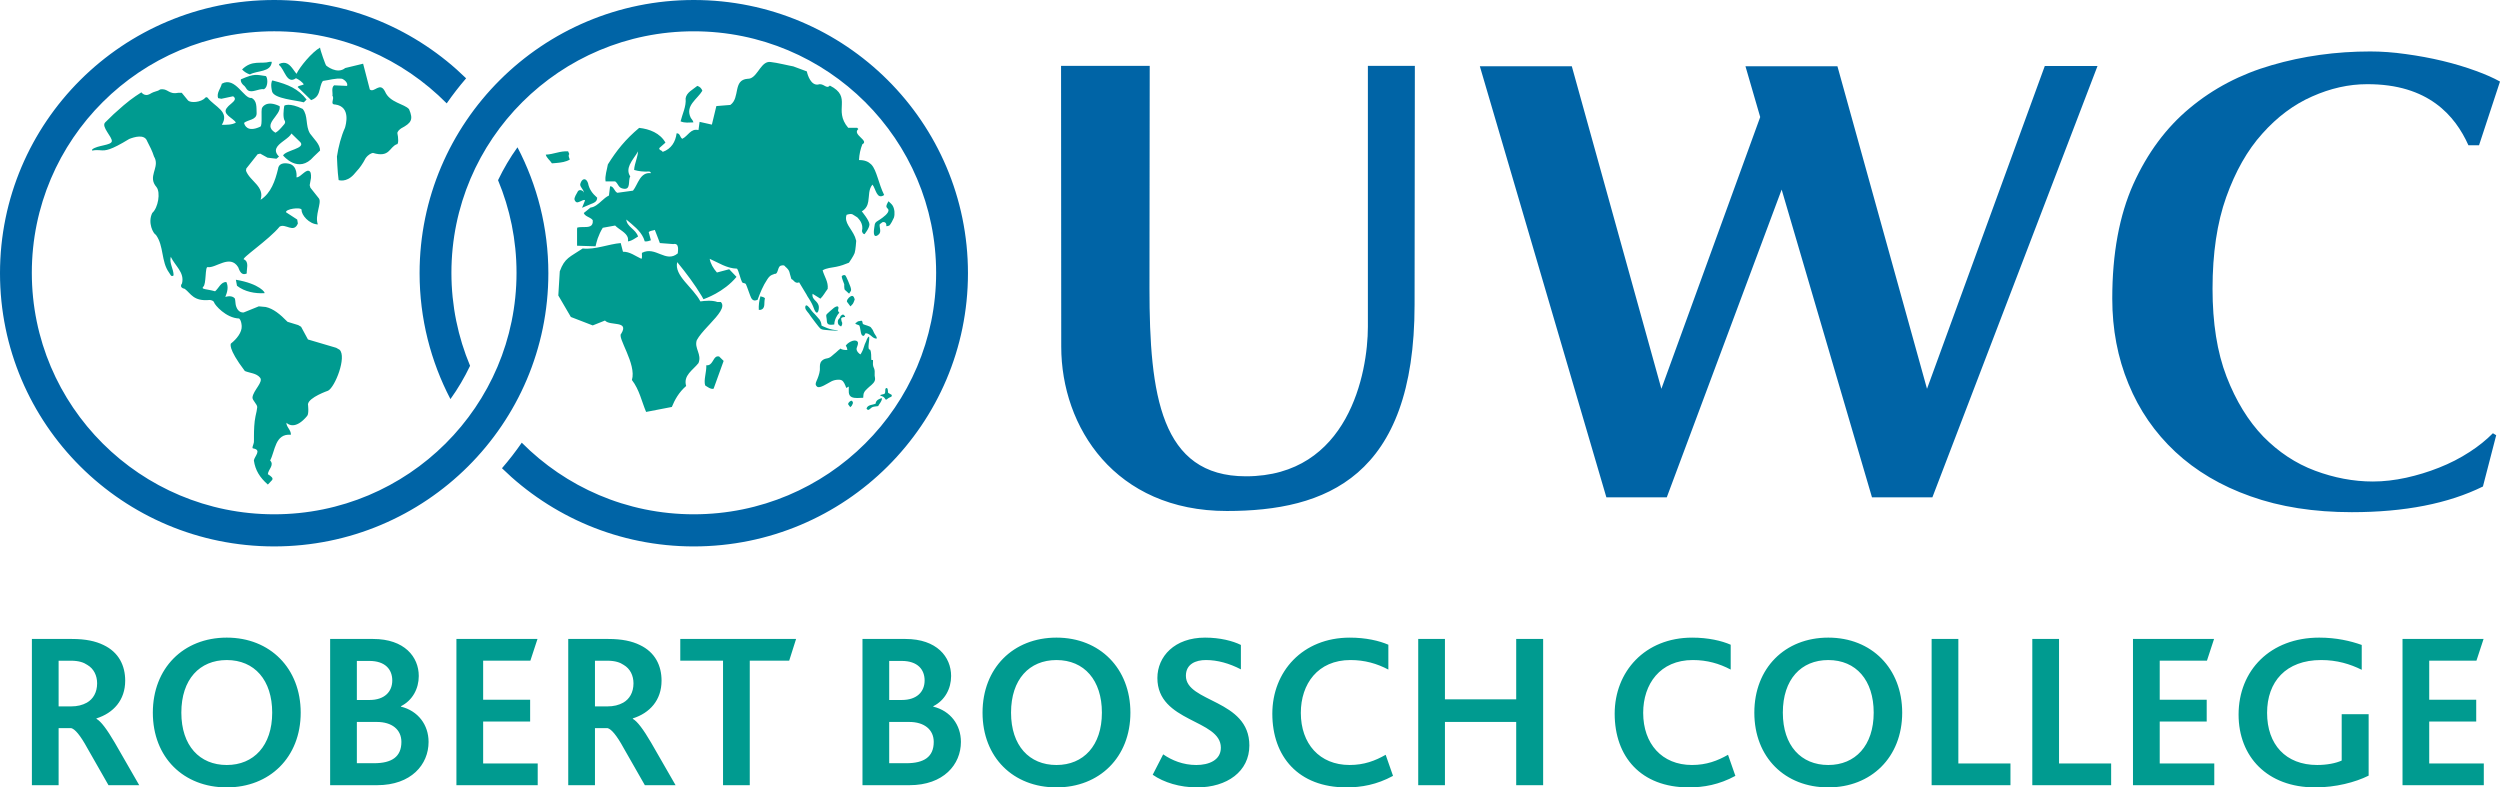
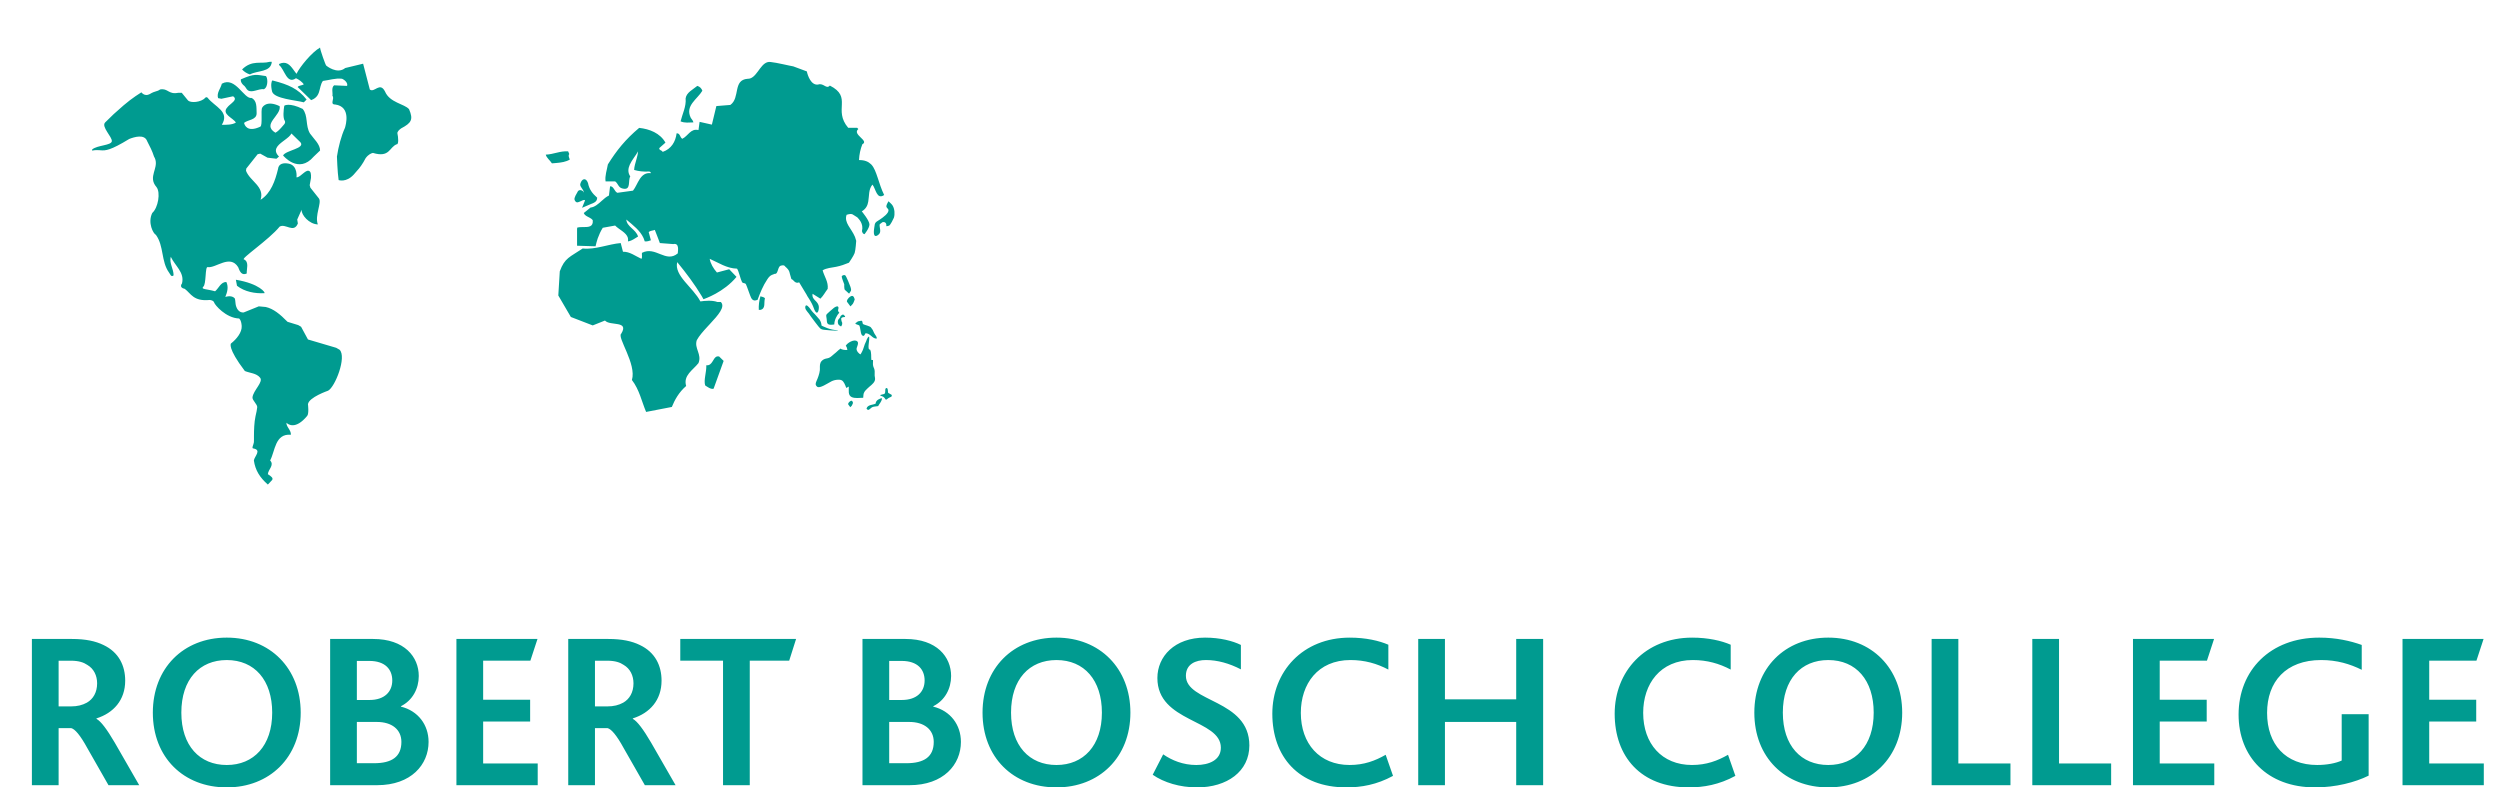
<svg xmlns="http://www.w3.org/2000/svg" width="254px" height="80px" viewBox="0 0 254 80" version="1.1">
  <title>Group 98</title>
  <g id="Weblayouts" stroke="none" stroke-width="1" fill="none" fill-rule="evenodd">
    <g id="Start-/-Desktop" transform="translate(-593, -70)">
      <g id="header" transform="translate(80, 70)">
        <g id="Group-98" transform="translate(513, 0)">
-           <path d="M25.554,9.95 C26.133,10.23 26.046,10.913 26.074,11.508 C26.075,12.204 25.188,12.151 24.797,12.484 C24.841,12.71 25.127,13.489 26.442,12.872 C26.706,12.749 26.476,11.209 26.636,10.942 C26.636,10.942 27.024,10.12 28.411,10.785 C28.61,11.73 26.557,12.623 27.98,13.485 L28.075,13.427 C28.21,13.345 28.391,13.21 28.881,12.621 C28.993,12.484 28.965,12.407 28.957,12.315 C28.705,11.997 28.825,11.116 28.87,10.826 C28.87,10.799 28.89,10.734 28.89,10.734 C28.89,10.734 29.377,10.394 30.752,11.064 C31.326,11.758 31.009,12.761 31.494,13.563 C31.892,14.121 32.52,14.655 32.52,15.293 L31.879,15.905 C30.322,17.731 28.76,15.793 28.76,15.793 C29.045,15.26 31.044,15.087 30.524,14.455 L29.611,13.563 C29.498,13.791 29.23,14 28.946,14.213 L28.756,14.355 C28.188,14.784 27.681,15.245 28.348,15.905 L28.086,16.128 L27.18,16.02 L26.911,15.87 L26.442,15.609 L26.177,15.668 L25.022,17.124 L24.994,17.351 C25.402,18.426 26.906,18.937 26.476,20.297 C27.532,19.633 27.96,18.354 28.244,17.183 C28.3,16.6 28.832,16.528 29.326,16.625 C30.281,16.814 30.124,18.018 30.124,18.018 C30.555,18.046 31.118,17.058 31.49,17.429 C31.638,17.578 31.597,18.081 31.597,18.081 L31.464,18.814 L31.537,19.072 L32.405,20.165 C32.714,20.596 31.954,21.895 32.293,22.802 C31.409,22.774 30.598,21.832 30.644,21.308 C30.533,21.004 28.957,21.245 29.065,21.569 L30.198,22.306 L30.264,22.706 C29.841,23.736 29.013,22.667 28.411,23.025 C27.327,24.364 24.354,26.338 24.799,26.36 C25.332,26.617 25.042,27.337 25.068,27.788 C24.526,28.042 24.337,27.507 24.197,27.144 C23.368,25.805 21.933,27.268 21.108,27.14 C20.815,27.029 20.976,28.914 20.645,29.136 C20.401,29.415 20.985,29.349 21.853,29.594 C22.228,29.285 22.427,28.647 22.994,28.647 C23.244,29.155 23.087,29.695 22.893,30.167 C23.397,30.023 23.708,30.131 23.866,30.339 C23.924,30.591 23.9,30.691 23.941,30.914 C23.941,30.914 24.057,31.802 24.763,31.744 L26.295,31.124 L26.999,31.19 C27.778,31.366 28.444,31.912 29.213,32.696 L30.295,33.027 L30.59,33.199 L31.289,34.49 L34.156,35.336 L34.503,35.535 C35.243,36.266 34.046,39.322 33.336,39.694 C33.336,39.694 31.378,40.365 31.289,41.067 C31.289,41.067 31.411,42.014 31.209,42.257 C30.015,43.698 29.266,43.107 29.124,42.97 L29.102,42.947 C29.069,43.362 29.587,43.694 29.554,44.171 C27.929,44.029 27.96,45.835 27.446,46.783 C27.901,47.26 27.245,47.698 27.214,48.177 C27.562,48.397 27.791,48.579 27.644,48.774 L27.214,49.232 C26.393,48.511 25.938,47.784 25.793,46.783 C25.848,46.369 26.621,45.717 25.734,45.562 C25.531,45.566 25.776,45.144 25.796,44.933 C25.8,44.886 25.801,44.803 25.802,44.694 L25.802,44.293 C25.805,43.726 25.824,42.915 25.96,42.287 C26.046,41.894 26.108,41.665 26.133,41.385 C26.163,41.08 25.627,40.684 25.652,40.376 C25.725,39.662 26.797,38.8 26.418,38.365 C26.046,37.91 25.394,37.91 24.878,37.697 C23.069,35.318 23.467,34.9 23.467,34.9 C24.025,34.464 24.596,33.771 24.557,33.12 C24.51,32.471 24.288,32.359 24.288,32.359 C22.948,32.312 21.818,30.972 21.758,30.737 C21.688,30.503 21.311,30.476 21.311,30.476 C19.648,30.641 19.403,29.824 18.775,29.349 C18.135,29.218 18.49,28.799 18.49,28.799 C18.778,27.686 17.782,27.011 17.35,26.088 C17.179,26.754 17.637,27.308 17.637,27.977 C17.379,28.2 17.293,27.835 17.179,27.701 C16.351,26.558 16.671,25.008 15.843,23.864 C15.571,23.744 14.979,22.631 15.47,21.637 C16.065,21.115 16.335,19.553 15.897,19.004 C15.435,18.472 15.508,17.991 15.638,17.515 L15.72,17.23 C15.841,16.802 15.932,16.37 15.646,15.901 C15.477,15.361 15.216,14.845 14.953,14.347 C14.689,13.59 13.641,13.921 13.133,14.117 C11.205,15.294 10.732,15.307 10.239,15.27 L10.109,15.26 C9.91,15.245 9.688,15.237 9.356,15.302 L9.365,15.182 C9.91,14.735 11.31,14.785 11.362,14.347 C11.41,13.908 10.259,12.872 10.683,12.44 C11.373,11.75 11.681,11.458 12.554,10.706 C13.421,9.954 14.365,9.38 14.365,9.38 C14.365,9.38 14.689,9.846 15.211,9.56 C15.798,9.206 15.911,9.342 16.269,9.089 C17.062,8.936 17.11,9.626 18.09,9.431 L18.468,9.431 L19.089,10.189 C19.35,10.502 20.447,10.388 20.831,9.954 C20.972,9.796 21.088,9.926 21.088,9.926 C21.818,10.859 23.368,11.315 22.539,12.679 C22.968,12.679 23.568,12.7 23.965,12.455 C23.708,11.983 22.452,11.593 23.106,10.897 C23.162,10.817 23.25,10.736 23.346,10.654 L23.493,10.529 C23.788,10.279 24.057,10.023 23.682,9.782 L22.488,10.036 L22.157,9.97 C21.985,9.44 22.427,8.977 22.539,8.505 C23.91,7.725 24.799,10.1 25.554,9.95 Z M23.965,28.422 C26.397,28.831 26.998,29.763 26.865,29.786 C25.922,29.841 24.852,29.645 24.078,29.035 L23.965,28.422 Z M32.516,4.834 C32.531,5.083 33.079,6.639 33.148,6.667 C33.148,6.667 34.244,7.592 35.075,6.911 L36.893,6.472 L37.574,9.094 C38.036,9.473 38.595,8.261 39.119,9.301 C39.595,10.438 41.093,10.55 41.558,11.092 C42.029,12.172 41.771,12.502 40.755,13.044 C40.581,13.166 40.33,13.383 40.38,13.577 C40.457,13.874 40.533,14.699 40.304,14.658 C39.54,14.957 39.6,16.051 37.892,15.537 C37.754,15.557 37.444,15.666 37.147,16.071 C36.851,16.653 36.517,17.097 36.267,17.359 L35.939,17.737 C35.168,18.578 34.405,18.296 34.405,18.296 C34.286,17.528 34.233,15.905 34.233,15.905 C34.378,14.918 34.673,13.802 35.051,12.98 C35.126,12.718 35.685,10.838 34.062,10.618 C33.461,10.618 34.033,10.036 33.774,9.729 C33.833,9.451 33.633,8.92 33.946,8.668 L35.261,8.728 C35.376,8.445 35.027,8.112 34.746,8.001 C34.091,7.916 33.461,8.144 32.806,8.223 C32.679,8.395 32.612,8.592 32.559,8.796 L32.499,9.042 C32.39,9.495 32.258,9.941 31.61,10.174 L30.241,8.84 C30.354,8.668 30.692,8.702 30.867,8.56 C30.671,8.307 30.38,8.087 30.073,7.948 C29.131,8.612 28.927,7.056 28.357,6.611 L28.357,6.499 C29.064,6.165 29.447,6.584 29.787,7.048 L29.922,7.235 C29.988,7.328 30.055,7.419 30.124,7.502 C30.464,6.787 31.667,5.321 32.516,4.834 Z M27.673,8.173 C27.689,8.177 27.721,8.185 27.75,8.192 L27.802,8.205 C29.274,8.586 30.293,9.008 31.151,10.116 L30.867,10.396 C30.073,10.181 27.872,10.036 27.648,9.312 C27.482,8.629 27.575,8.274 27.673,8.173 Z M26.986,7.725 C27.188,7.761 27.305,8.813 26.82,9.06 C26.235,8.996 25.587,9.49 25.165,9.159 L25.155,9.146 C25.092,9.096 25.034,9.026 24.987,8.933 L24.849,8.75 C24.364,8.379 24.477,8.061 24.477,8.061 C25.883,7.441 26.043,7.601 26.986,7.725 Z M27.614,6.282 C27.531,7.365 26.132,7.144 25.393,7.563 C25.107,7.473 24.821,7.307 24.594,7.056 C25.613,6.055 26.506,6.529 27.391,6.282 L27.614,6.282 Z M78.119,6.293 L78.283,6.298 C78.894,6.352 80.364,6.717 80.596,6.743 L81.974,7.255 C82.06,7.669 82.4,8.69 83.114,8.591 C83.689,8.394 83.945,9.108 84.312,8.694 C86.65,9.881 84.607,11.139 86.179,12.987 L87.089,12.987 C87.133,13.029 87.17,13.068 87.207,13.11 C86.535,13.675 88.354,14.285 87.614,14.657 C87.418,15.153 87.302,15.681 87.274,16.263 C87.841,16.255 88.223,16.421 88.497,16.689 L88.543,16.735 C89.076,17.304 89.263,18.679 89.832,19.813 C89.064,20.339 88.979,19.148 88.64,18.756 C88.227,19.243 88.322,19.897 88.215,20.48 C88.151,20.861 87.995,21.213 87.558,21.474 C87.558,21.474 88.336,22.411 88.336,22.797 C88.336,23.19 87.831,23.798 87.831,23.798 C87.742,23.712 87.681,23.838 87.575,23.489 C87.766,22.698 87.236,22.244 87.104,22.084 C86.598,21.81 86.666,21.628 86.015,21.822 C85.729,22.626 86.505,23.195 86.868,24.074 C86.89,24.13 86.978,24.419 86.991,24.469 C86.991,24.469 86.931,25.419 86.831,25.71 C86.729,26.007 86.251,26.692 86.251,26.692 C85.817,26.87 85.419,27.014 84.951,27.107 C84.493,27.196 83.968,27.228 83.579,27.463 C83.748,28.099 84.176,28.629 84.094,29.348 C83.839,29.682 83.663,30.041 83.353,30.346 L82.558,29.849 C82.446,30.514 83.143,30.526 83.197,31.193 C83.197,31.705 82.994,32.048 82.737,31.456 C82.571,30.984 82.389,30.656 82.375,30.65 C82.154,30.249 82.04,30.149 81.953,29.946 L81.194,28.687 C80.756,28.866 80.635,28.408 80.405,28.354 C80.158,27.625 80.313,27.544 79.773,27.076 C79.662,26.881 79.4,26.966 79.261,27.02 C78.999,27.21 79.039,27.88 78.726,27.817 C78.224,27.965 78.123,28.138 77.945,28.401 C77.52,29.037 77.239,29.731 76.97,30.463 C76.778,30.53 76.511,30.63 76.318,30.262 C76.22,30.085 75.897,29.103 75.793,28.893 C75.682,28.688 75.502,28.848 75.385,28.646 C75.234,28.374 75.068,27.552 74.884,27.295 C73.835,27.271 73.009,26.692 72.104,26.296 C72.185,26.767 72.467,27.271 72.841,27.686 L74.086,27.355 L74.829,28.13 C73.545,29.694 71.596,30.354 71.474,30.401 C71.411,30.286 71.348,30.175 71.284,30.065 C70.58,28.893 69.74,27.771 68.806,26.631 C68.459,28.002 70.425,29.205 71.159,30.624 C71.59,30.56 72.361,30.486 72.879,30.681 L73.235,30.681 C73.726,31.167 72.965,32.015 72.139,32.905 L71.878,33.187 C71.442,33.658 71.024,34.132 70.794,34.56 C70.512,35.392 71.336,35.997 70.965,36.891 C70.397,37.611 69.398,38.134 69.713,39.217 C68.972,39.855 68.548,40.633 68.259,41.347 L65.645,41.852 C65.194,40.796 64.971,39.604 64.202,38.608 C64.703,36.981 62.652,34.243 63.12,33.897 C63.946,32.537 61.976,33.147 61.465,32.567 L60.222,33.063 L57.999,32.205 L56.724,30.021 L56.873,27.571 C57.379,26.183 57.892,26.13 59.202,25.246 C60.478,25.385 61.813,24.799 63.065,24.695 L63.294,25.578 C63.972,25.55 64.569,26.024 65.164,26.296 C65.281,26.188 65.194,25.884 65.221,25.69 C66.617,24.966 67.637,26.767 68.861,25.744 C68.886,25.444 69.033,24.663 68.406,24.799 L67.042,24.695 L66.864,24.22 L66.529,23.358 C66.331,23.443 66.076,23.418 65.909,23.584 L66.079,24.22 L66.131,24.413 C65.99,24.469 65.738,24.553 65.508,24.528 C65.482,24.434 65.427,24.29 65.386,24.19 C65.035,23.418 64.335,22.895 63.631,22.304 C63.69,23.06 64.599,23.281 64.826,24.031 C64.723,24.09 64.62,24.155 64.519,24.22 C64.301,24.36 64.072,24.489 63.802,24.528 C63.827,24.419 63.811,24.257 63.792,24.162 C63.642,23.622 62.876,23.314 62.496,22.915 L61.241,23.142 C61.029,23.482 60.862,23.847 60.727,24.224 C60.64,24.489 60.568,24.754 60.507,25.025 L58.629,24.966 L58.629,23.252 L58.654,23.119 C58.783,23.084 58.936,23.075 59.095,23.073 L59.287,23.072 C59.8,23.072 60.301,23.055 60.222,22.363 C60.147,22.263 60.034,22.189 59.912,22.123 L59.665,21.993 C59.504,21.904 59.363,21.803 59.312,21.641 C59.513,21.506 59.797,21.23 59.997,21.087 C60.406,21.056 60.81,20.704 61.13,20.409 C61.365,20.195 61.602,19.99 61.869,19.865 L61.983,18.928 C62.355,18.899 62.41,19.45 62.723,19.589 L64.313,19.37 C64.826,18.733 65.024,17.457 66.131,17.595 C66.131,17.508 66.04,17.411 65.909,17.429 C65.368,17.457 64.885,17.399 64.427,17.266 C64.438,17.083 64.465,16.908 64.51,16.737 C64.618,16.271 64.803,15.823 64.826,15.377 C64.604,15.791 64.202,16.25 63.987,16.728 C63.815,17.119 63.764,17.521 64.035,17.928 C63.772,18.339 64.172,19.397 63.233,19.148 C62.813,19.055 62.812,18.647 62.496,18.427 L61.526,18.427 C61.443,17.854 61.665,17.279 61.758,16.707 C62.638,15.296 63.546,14.159 64.939,12.993 C65.99,13.104 67.069,13.525 67.61,14.491 L66.984,15.044 C66.955,15.296 67.242,15.238 67.327,15.434 C68.204,15.13 68.635,14.404 68.744,13.546 C69.116,13.525 69.058,13.935 69.318,14.102 C69.91,13.824 70.167,13.018 70.965,13.215 L71.08,12.381 L72.327,12.661 L72.782,10.776 L74.202,10.662 C75.225,9.941 74.433,8.115 75.961,8.004 C76.835,8.041 77.183,6.552 77.967,6.321 L78.119,6.293 Z M89.593,40.449 C89.671,40.686 89.257,41.142 89.22,41.261 L88.818,41.313 C88.391,41.347 88.296,41.887 88.037,41.518 C88.151,41.098 88.656,41.159 88.962,41.01 C88.987,40.62 89.408,40.497 89.593,40.449 Z M86.419,40.738 C86.613,40.625 86.664,40.939 86.664,40.939 C86.664,40.939 86.586,41.159 86.542,41.216 C86.497,41.274 86.39,41.373 86.39,41.373 C86.39,41.373 86.22,41.148 86.18,41.09 C86.137,41.031 86.224,40.851 86.419,40.738 Z M90.232,39.909 C90.292,39.951 90.477,40.058 90.592,40.116 C90.667,40.374 90.459,40.269 90.117,40.56 C89.911,40.734 89.983,40.361 89.593,40.248 C89.202,40.134 89.63,40.09 89.734,40.054 C90.096,40.039 89.819,39.491 90.042,39.428 C90.246,39.369 90.2,39.815 90.232,39.909 Z M88.286,34.198 C88.424,34.397 88.041,35.564 88.399,35.522 C88.554,35.786 88.496,36.259 88.526,36.567 C88.578,36.557 88.643,36.591 88.695,36.577 C88.715,36.755 88.667,36.96 88.706,37.134 C88.74,37.33 88.811,37.391 88.85,37.575 C88.893,37.754 88.848,37.977 88.865,38.158 C88.885,38.352 88.95,38.511 88.868,38.704 C88.725,39.026 88.37,39.227 88.139,39.464 C88.037,39.576 87.892,39.689 87.818,39.83 C87.695,40.035 87.734,40.181 87.702,40.412 C87.346,40.424 86.835,40.496 86.524,40.34 C86.13,40.145 86.255,39.658 86.236,39.275 C86.155,39.315 86.07,39.359 85.981,39.416 C85.981,39.416 85.825,38.94 85.656,38.752 C85.521,38.594 85.387,38.576 85.131,38.58 C84.92,38.588 84.68,38.638 84.474,38.744 C84.091,38.94 83.271,39.51 83.023,39.289 C82.792,39.102 82.873,38.915 82.963,38.696 C83.067,38.478 83.263,37.981 83.297,37.611 C83.301,37.554 83.302,37.495 83.301,37.436 L83.299,37.255 C83.3,36.984 83.341,36.712 83.689,36.517 C83.868,36.414 84.036,36.434 84.227,36.355 C84.42,36.276 84.568,36.106 84.738,35.972 C85.06,35.727 85.074,35.646 85.405,35.413 C85.506,35.539 85.887,35.576 86.095,35.554 C86.064,35.413 86.043,35.246 85.93,35.133 C86.058,34.855 86.783,34.407 87.097,34.681 C87.282,34.837 87.076,35.213 87.036,35.371 C86.961,35.661 87.329,35.994 87.431,36.004 C87.442,35.982 87.674,35.616 87.736,35.355 C87.798,35.116 87.922,34.815 88.011,34.646 C88.07,34.415 88.228,34.186 88.286,34.198 Z M72.943,36.204 L73.064,36.219 L73.522,36.669 L72.502,39.494 C72.213,39.576 71.872,39.303 71.646,39.16 C71.474,38.608 71.787,37.831 71.761,37.111 C72.403,37.184 72.421,36.341 72.839,36.219 L72.943,36.204 Z M87.525,32.582 C87.705,32.667 87.565,32.862 87.725,32.948 C87.89,33.029 88.37,33.127 88.485,33.264 C88.656,33.469 88.708,33.573 88.799,33.808 C88.873,33.986 89.081,34.176 89.094,34.381 C88.675,34.507 88.401,33.783 87.909,33.873 C87.922,33.94 87.831,34.021 87.777,34.114 C87.413,34.191 87.48,33.573 87.324,33.099 C87.297,33.013 86.957,32.966 86.92,32.89 C86.859,32.774 87.138,32.761 87.133,32.657 L87.525,32.582 Z M82.307,31.362 C82.429,31.529 82.487,31.635 82.781,31.916 C82.857,31.991 83.254,32.439 83.271,32.473 C83.404,32.7 83.445,32.822 83.47,33.08 C83.588,33.13 84.286,33.536 85.143,33.554 C85.1,33.666 83.834,33.511 83.719,33.508 C83.531,33.488 83.48,33.469 83.343,33.377 C83.211,33.283 82.477,32.274 82.389,32.163 C82.117,31.713 81.859,31.555 81.818,31.293 L81.813,31.202 L81.825,31.128 C81.902,30.835 82.223,31.244 82.307,31.362 Z M85.672,31.955 C85.755,32.057 85.89,32.087 85.861,32.196 C85.749,32.255 85.691,32.157 85.477,32.316 C85.449,32.42 85.487,32.64 85.572,32.805 C85.589,33.027 85.452,33.17 85.452,33.17 C85.284,33.082 85.148,32.998 85.128,32.795 C85.095,32.421 85.25,32.435 85.341,32.27 C85.398,32.157 85.401,32.107 85.401,32.107 C85.503,32.053 85.506,31.979 85.672,31.955 Z M85.143,31.153 C85.31,31.347 84.981,31.516 85.277,31.765 C85.033,32.012 84.764,32.52 84.764,32.966 C84.009,33.081 84.022,32.872 83.988,32.399 C83.975,32.177 83.846,32.004 84.101,31.827 L84.124,31.803 C84.146,31.782 84.186,31.745 84.25,31.686 L84.367,31.583 C84.459,31.503 84.579,31.4 84.735,31.269 C84.852,31.192 85.044,31.073 85.143,31.153 Z M77.265,30.098 C77.41,30.176 77.61,30.15 77.72,30.319 C77.581,30.708 77.831,31.347 77.265,31.483 L77.093,31.483 C77.069,31.071 77.125,30.515 77.265,30.098 Z M86.442,30.1 C86.757,29.92 86.837,30.43 86.837,30.43 C86.837,30.43 86.718,30.782 86.647,30.87 C86.616,30.911 86.567,30.964 86.521,31.011 L86.439,31.093 C86.417,31.115 86.403,31.128 86.403,31.128 C86.403,31.128 86.297,30.985 86.2,30.854 L86.095,30.714 L86.061,30.667 C85.992,30.572 86.133,30.278 86.442,30.1 Z M85.52,28.098 C85.535,27.979 85.757,27.91 85.865,27.965 C85.979,28.013 86.403,29.134 86.403,29.134 C86.403,29.134 86.51,29.437 86.457,29.542 C86.403,29.644 86.266,29.834 86.266,29.834 C86.266,29.834 85.924,29.53 85.841,29.45 C85.755,29.367 85.774,28.881 85.774,28.881 C85.774,28.881 85.506,28.204 85.52,28.098 Z M90.272,20.448 C90.415,20.599 90.595,20.718 90.702,20.905 C90.895,21.231 90.936,21.769 90.817,22.126 C90.758,22.273 90.466,22.861 90.332,22.923 C90.254,22.965 90.128,22.981 90.045,22.981 C90.091,22.729 89.961,22.499 89.657,22.575 L89.38,22.783 C89.303,23.099 89.63,23.574 89.224,23.868 C88.633,24.3 88.798,23.328 88.826,23.119 C88.884,22.538 88.968,22.595 89.426,22.285 C89.699,22.098 90.332,21.661 90.264,21.323 C90.237,21.169 90.049,21.141 90.056,20.939 C90.063,20.812 90.186,20.594 90.249,20.483 C90.254,20.47 90.264,20.457 90.272,20.448 Z M58.964,18.663 C59.118,18.13 59.533,18.017 59.74,18.593 C59.855,19.205 60.164,19.647 60.677,20.09 C60.656,20.235 60.656,20.34 60.513,20.48 C60.368,20.62 60.061,20.719 60.061,20.719 L59.137,21.113 L59.434,20.377 C59.434,20.377 59.447,20.264 59.223,20.344 C59.096,20.391 58.728,20.592 58.612,20.559 C58.492,20.525 58.414,20.421 58.373,20.289 C58.315,20.085 58.572,19.689 58.731,19.406 C58.862,19.284 58.987,19.305 59.118,19.354 C59.239,19.416 59.304,19.495 59.341,19.58 C59.248,19.163 58.867,18.953 58.964,18.663 Z M57.421,15.374 L57.721,15.377 L57.838,15.651 C57.697,15.821 57.838,16.044 57.893,16.207 C57.514,16.447 57.017,16.516 56.51,16.561 L56.076,16.596 C55.876,16.286 55.533,16.044 55.449,15.712 C56.246,15.681 56.9,15.322 57.721,15.377 Z M70.848,8.725 C71.104,8.807 71.276,8.976 71.36,9.22 C70.848,10.085 69.597,10.725 70.167,11.939 C70.251,12.104 70.422,12.243 70.45,12.436 C69.996,12.436 69.597,12.524 69.147,12.33 C69.318,11.608 69.74,10.805 69.658,10 C69.74,9.391 70.422,9.085 70.848,8.725 Z" id="Combined-Shape" fill="#009B90" />
-           <path d="M207.751,6.706 L195.784,39.503 L186.683,6.733 L177.339,6.733 L178.837,11.892 L168.796,39.503 L159.696,6.733 L150.352,6.733 L163.208,50.53 L169.344,50.53 L181.016,19.261 L190.194,50.53 L196.33,50.53 L213.107,6.706 L207.751,6.706 Z M230.807,6.621 C227.64,7.536 224.863,8.989 222.474,10.986 C220.089,12.964 218.179,15.538 216.743,18.713 C215.329,21.879 214.606,25.747 214.606,30.335 C214.606,33.456 215.154,36.336 216.253,38.995 C217.347,41.672 218.933,43.961 221.016,45.91 C223.097,47.846 225.637,49.359 228.658,50.425 C231.654,51.497 235.088,52.037 238.944,52.037 C244.307,52.037 248.746,51.165 252.266,49.429 L253.614,44.219 L253.278,44.018 C252.597,44.706 251.814,45.337 250.921,45.914 C249.943,46.552 248.907,47.08 247.808,47.513 C246.705,47.953 245.592,48.288 244.459,48.539 C243.31,48.788 242.185,48.921 241.082,48.921 C239.112,48.921 237.146,48.547 235.206,47.822 C233.247,47.091 231.5,45.929 229.956,44.361 C228.418,42.767 227.175,40.736 226.22,38.273 C225.258,35.784 224.794,32.801 224.794,29.335 C224.794,25.739 225.252,22.639 226.185,20.02 C227.117,17.42 228.327,15.263 229.851,13.578 C231.355,11.888 233.049,10.618 234.914,9.8 C236.773,8.972 238.628,8.554 240.489,8.554 C246.719,8.529 249.448,11.756 250.793,14.761 L251.869,14.761 L254,8.285 C253.318,7.907 252.512,7.551 251.572,7.21 C250.488,6.811 249.359,6.475 248.166,6.188 C246.971,5.9 245.731,5.672 244.445,5.496 C243.169,5.314 241.961,5.228 240.819,5.228 C237.323,5.228 233.981,5.694 230.807,6.621 M143.721,30.947 L143.749,6.694 L138.977,6.694 L138.977,33.222 C138.972,37.889 137.006,48.392 126.583,48.392 C117.917,48.392 116.786,40.1 116.786,29.306 L116.811,6.694 L107.803,6.694 L107.822,35.221 C107.822,43.387 113.285,51.917 124.647,51.917 C134.667,51.917 143.721,48.508 143.721,30.951 M70.487,0 C85.873,0 98.345,12.43 98.345,27.759 C98.345,43.089 85.873,55.517 70.487,55.517 C62.897,55.517 56.025,52.479 51,47.572 C51.715,46.747 52.388,45.881 53.011,44.977 C57.473,49.466 63.65,52.252 70.487,52.252 C84.087,52.252 95.111,41.266 95.111,27.716 C95.111,14.165 84.087,3.18 70.487,3.18 C56.889,3.18 45.864,14.165 45.864,27.716 C45.864,31.065 46.54,34.257 47.76,37.166 C47.193,38.354 46.529,39.486 45.765,40.547 C43.767,36.718 42.63,32.372 42.63,27.759 C42.63,12.43 55.104,0 70.487,0 Z M27.856,0 C35.454,0 42.333,3.042 47.358,7.957 C46.655,8.771 45.999,9.621 45.385,10.503 C40.92,5.989 34.722,3.179 27.856,3.179 C14.256,3.179 3.233,14.166 3.233,27.716 C3.233,41.266 14.256,52.252 27.856,52.252 C41.454,52.252 52.479,41.266 52.479,27.716 C52.479,24.382 51.81,21.205 50.601,18.306 C51.165,17.134 51.821,16.013 52.576,14.966 C54.576,18.795 55.713,23.144 55.713,27.759 C55.713,43.089 43.241,55.516 27.856,55.516 C12.472,55.516 0,43.089 0,27.759 C0,12.43 12.472,0 27.856,0 Z" id="Combined-Shape" fill="#0064A6" />
+           <path d="M25.554,9.95 C26.133,10.23 26.046,10.913 26.074,11.508 C26.075,12.204 25.188,12.151 24.797,12.484 C24.841,12.71 25.127,13.489 26.442,12.872 C26.706,12.749 26.476,11.209 26.636,10.942 C26.636,10.942 27.024,10.12 28.411,10.785 C28.61,11.73 26.557,12.623 27.98,13.485 L28.075,13.427 C28.21,13.345 28.391,13.21 28.881,12.621 C28.993,12.484 28.965,12.407 28.957,12.315 C28.705,11.997 28.825,11.116 28.87,10.826 C28.87,10.799 28.89,10.734 28.89,10.734 C28.89,10.734 29.377,10.394 30.752,11.064 C31.326,11.758 31.009,12.761 31.494,13.563 C31.892,14.121 32.52,14.655 32.52,15.293 L31.879,15.905 C30.322,17.731 28.76,15.793 28.76,15.793 C29.045,15.26 31.044,15.087 30.524,14.455 L29.611,13.563 C29.498,13.791 29.23,14 28.946,14.213 L28.756,14.355 C28.188,14.784 27.681,15.245 28.348,15.905 L28.086,16.128 L27.18,16.02 L26.911,15.87 L26.442,15.609 L26.177,15.668 L25.022,17.124 L24.994,17.351 C25.402,18.426 26.906,18.937 26.476,20.297 C27.532,19.633 27.96,18.354 28.244,17.183 C28.3,16.6 28.832,16.528 29.326,16.625 C30.281,16.814 30.124,18.018 30.124,18.018 C30.555,18.046 31.118,17.058 31.49,17.429 C31.638,17.578 31.597,18.081 31.597,18.081 L31.464,18.814 L31.537,19.072 L32.405,20.165 C32.714,20.596 31.954,21.895 32.293,22.802 C31.409,22.774 30.598,21.832 30.644,21.308 L30.198,22.306 L30.264,22.706 C29.841,23.736 29.013,22.667 28.411,23.025 C27.327,24.364 24.354,26.338 24.799,26.36 C25.332,26.617 25.042,27.337 25.068,27.788 C24.526,28.042 24.337,27.507 24.197,27.144 C23.368,25.805 21.933,27.268 21.108,27.14 C20.815,27.029 20.976,28.914 20.645,29.136 C20.401,29.415 20.985,29.349 21.853,29.594 C22.228,29.285 22.427,28.647 22.994,28.647 C23.244,29.155 23.087,29.695 22.893,30.167 C23.397,30.023 23.708,30.131 23.866,30.339 C23.924,30.591 23.9,30.691 23.941,30.914 C23.941,30.914 24.057,31.802 24.763,31.744 L26.295,31.124 L26.999,31.19 C27.778,31.366 28.444,31.912 29.213,32.696 L30.295,33.027 L30.59,33.199 L31.289,34.49 L34.156,35.336 L34.503,35.535 C35.243,36.266 34.046,39.322 33.336,39.694 C33.336,39.694 31.378,40.365 31.289,41.067 C31.289,41.067 31.411,42.014 31.209,42.257 C30.015,43.698 29.266,43.107 29.124,42.97 L29.102,42.947 C29.069,43.362 29.587,43.694 29.554,44.171 C27.929,44.029 27.96,45.835 27.446,46.783 C27.901,47.26 27.245,47.698 27.214,48.177 C27.562,48.397 27.791,48.579 27.644,48.774 L27.214,49.232 C26.393,48.511 25.938,47.784 25.793,46.783 C25.848,46.369 26.621,45.717 25.734,45.562 C25.531,45.566 25.776,45.144 25.796,44.933 C25.8,44.886 25.801,44.803 25.802,44.694 L25.802,44.293 C25.805,43.726 25.824,42.915 25.96,42.287 C26.046,41.894 26.108,41.665 26.133,41.385 C26.163,41.08 25.627,40.684 25.652,40.376 C25.725,39.662 26.797,38.8 26.418,38.365 C26.046,37.91 25.394,37.91 24.878,37.697 C23.069,35.318 23.467,34.9 23.467,34.9 C24.025,34.464 24.596,33.771 24.557,33.12 C24.51,32.471 24.288,32.359 24.288,32.359 C22.948,32.312 21.818,30.972 21.758,30.737 C21.688,30.503 21.311,30.476 21.311,30.476 C19.648,30.641 19.403,29.824 18.775,29.349 C18.135,29.218 18.49,28.799 18.49,28.799 C18.778,27.686 17.782,27.011 17.35,26.088 C17.179,26.754 17.637,27.308 17.637,27.977 C17.379,28.2 17.293,27.835 17.179,27.701 C16.351,26.558 16.671,25.008 15.843,23.864 C15.571,23.744 14.979,22.631 15.47,21.637 C16.065,21.115 16.335,19.553 15.897,19.004 C15.435,18.472 15.508,17.991 15.638,17.515 L15.72,17.23 C15.841,16.802 15.932,16.37 15.646,15.901 C15.477,15.361 15.216,14.845 14.953,14.347 C14.689,13.59 13.641,13.921 13.133,14.117 C11.205,15.294 10.732,15.307 10.239,15.27 L10.109,15.26 C9.91,15.245 9.688,15.237 9.356,15.302 L9.365,15.182 C9.91,14.735 11.31,14.785 11.362,14.347 C11.41,13.908 10.259,12.872 10.683,12.44 C11.373,11.75 11.681,11.458 12.554,10.706 C13.421,9.954 14.365,9.38 14.365,9.38 C14.365,9.38 14.689,9.846 15.211,9.56 C15.798,9.206 15.911,9.342 16.269,9.089 C17.062,8.936 17.11,9.626 18.09,9.431 L18.468,9.431 L19.089,10.189 C19.35,10.502 20.447,10.388 20.831,9.954 C20.972,9.796 21.088,9.926 21.088,9.926 C21.818,10.859 23.368,11.315 22.539,12.679 C22.968,12.679 23.568,12.7 23.965,12.455 C23.708,11.983 22.452,11.593 23.106,10.897 C23.162,10.817 23.25,10.736 23.346,10.654 L23.493,10.529 C23.788,10.279 24.057,10.023 23.682,9.782 L22.488,10.036 L22.157,9.97 C21.985,9.44 22.427,8.977 22.539,8.505 C23.91,7.725 24.799,10.1 25.554,9.95 Z M23.965,28.422 C26.397,28.831 26.998,29.763 26.865,29.786 C25.922,29.841 24.852,29.645 24.078,29.035 L23.965,28.422 Z M32.516,4.834 C32.531,5.083 33.079,6.639 33.148,6.667 C33.148,6.667 34.244,7.592 35.075,6.911 L36.893,6.472 L37.574,9.094 C38.036,9.473 38.595,8.261 39.119,9.301 C39.595,10.438 41.093,10.55 41.558,11.092 C42.029,12.172 41.771,12.502 40.755,13.044 C40.581,13.166 40.33,13.383 40.38,13.577 C40.457,13.874 40.533,14.699 40.304,14.658 C39.54,14.957 39.6,16.051 37.892,15.537 C37.754,15.557 37.444,15.666 37.147,16.071 C36.851,16.653 36.517,17.097 36.267,17.359 L35.939,17.737 C35.168,18.578 34.405,18.296 34.405,18.296 C34.286,17.528 34.233,15.905 34.233,15.905 C34.378,14.918 34.673,13.802 35.051,12.98 C35.126,12.718 35.685,10.838 34.062,10.618 C33.461,10.618 34.033,10.036 33.774,9.729 C33.833,9.451 33.633,8.92 33.946,8.668 L35.261,8.728 C35.376,8.445 35.027,8.112 34.746,8.001 C34.091,7.916 33.461,8.144 32.806,8.223 C32.679,8.395 32.612,8.592 32.559,8.796 L32.499,9.042 C32.39,9.495 32.258,9.941 31.61,10.174 L30.241,8.84 C30.354,8.668 30.692,8.702 30.867,8.56 C30.671,8.307 30.38,8.087 30.073,7.948 C29.131,8.612 28.927,7.056 28.357,6.611 L28.357,6.499 C29.064,6.165 29.447,6.584 29.787,7.048 L29.922,7.235 C29.988,7.328 30.055,7.419 30.124,7.502 C30.464,6.787 31.667,5.321 32.516,4.834 Z M27.673,8.173 C27.689,8.177 27.721,8.185 27.75,8.192 L27.802,8.205 C29.274,8.586 30.293,9.008 31.151,10.116 L30.867,10.396 C30.073,10.181 27.872,10.036 27.648,9.312 C27.482,8.629 27.575,8.274 27.673,8.173 Z M26.986,7.725 C27.188,7.761 27.305,8.813 26.82,9.06 C26.235,8.996 25.587,9.49 25.165,9.159 L25.155,9.146 C25.092,9.096 25.034,9.026 24.987,8.933 L24.849,8.75 C24.364,8.379 24.477,8.061 24.477,8.061 C25.883,7.441 26.043,7.601 26.986,7.725 Z M27.614,6.282 C27.531,7.365 26.132,7.144 25.393,7.563 C25.107,7.473 24.821,7.307 24.594,7.056 C25.613,6.055 26.506,6.529 27.391,6.282 L27.614,6.282 Z M78.119,6.293 L78.283,6.298 C78.894,6.352 80.364,6.717 80.596,6.743 L81.974,7.255 C82.06,7.669 82.4,8.69 83.114,8.591 C83.689,8.394 83.945,9.108 84.312,8.694 C86.65,9.881 84.607,11.139 86.179,12.987 L87.089,12.987 C87.133,13.029 87.17,13.068 87.207,13.11 C86.535,13.675 88.354,14.285 87.614,14.657 C87.418,15.153 87.302,15.681 87.274,16.263 C87.841,16.255 88.223,16.421 88.497,16.689 L88.543,16.735 C89.076,17.304 89.263,18.679 89.832,19.813 C89.064,20.339 88.979,19.148 88.64,18.756 C88.227,19.243 88.322,19.897 88.215,20.48 C88.151,20.861 87.995,21.213 87.558,21.474 C87.558,21.474 88.336,22.411 88.336,22.797 C88.336,23.19 87.831,23.798 87.831,23.798 C87.742,23.712 87.681,23.838 87.575,23.489 C87.766,22.698 87.236,22.244 87.104,22.084 C86.598,21.81 86.666,21.628 86.015,21.822 C85.729,22.626 86.505,23.195 86.868,24.074 C86.89,24.13 86.978,24.419 86.991,24.469 C86.991,24.469 86.931,25.419 86.831,25.71 C86.729,26.007 86.251,26.692 86.251,26.692 C85.817,26.87 85.419,27.014 84.951,27.107 C84.493,27.196 83.968,27.228 83.579,27.463 C83.748,28.099 84.176,28.629 84.094,29.348 C83.839,29.682 83.663,30.041 83.353,30.346 L82.558,29.849 C82.446,30.514 83.143,30.526 83.197,31.193 C83.197,31.705 82.994,32.048 82.737,31.456 C82.571,30.984 82.389,30.656 82.375,30.65 C82.154,30.249 82.04,30.149 81.953,29.946 L81.194,28.687 C80.756,28.866 80.635,28.408 80.405,28.354 C80.158,27.625 80.313,27.544 79.773,27.076 C79.662,26.881 79.4,26.966 79.261,27.02 C78.999,27.21 79.039,27.88 78.726,27.817 C78.224,27.965 78.123,28.138 77.945,28.401 C77.52,29.037 77.239,29.731 76.97,30.463 C76.778,30.53 76.511,30.63 76.318,30.262 C76.22,30.085 75.897,29.103 75.793,28.893 C75.682,28.688 75.502,28.848 75.385,28.646 C75.234,28.374 75.068,27.552 74.884,27.295 C73.835,27.271 73.009,26.692 72.104,26.296 C72.185,26.767 72.467,27.271 72.841,27.686 L74.086,27.355 L74.829,28.13 C73.545,29.694 71.596,30.354 71.474,30.401 C71.411,30.286 71.348,30.175 71.284,30.065 C70.58,28.893 69.74,27.771 68.806,26.631 C68.459,28.002 70.425,29.205 71.159,30.624 C71.59,30.56 72.361,30.486 72.879,30.681 L73.235,30.681 C73.726,31.167 72.965,32.015 72.139,32.905 L71.878,33.187 C71.442,33.658 71.024,34.132 70.794,34.56 C70.512,35.392 71.336,35.997 70.965,36.891 C70.397,37.611 69.398,38.134 69.713,39.217 C68.972,39.855 68.548,40.633 68.259,41.347 L65.645,41.852 C65.194,40.796 64.971,39.604 64.202,38.608 C64.703,36.981 62.652,34.243 63.12,33.897 C63.946,32.537 61.976,33.147 61.465,32.567 L60.222,33.063 L57.999,32.205 L56.724,30.021 L56.873,27.571 C57.379,26.183 57.892,26.13 59.202,25.246 C60.478,25.385 61.813,24.799 63.065,24.695 L63.294,25.578 C63.972,25.55 64.569,26.024 65.164,26.296 C65.281,26.188 65.194,25.884 65.221,25.69 C66.617,24.966 67.637,26.767 68.861,25.744 C68.886,25.444 69.033,24.663 68.406,24.799 L67.042,24.695 L66.864,24.22 L66.529,23.358 C66.331,23.443 66.076,23.418 65.909,23.584 L66.079,24.22 L66.131,24.413 C65.99,24.469 65.738,24.553 65.508,24.528 C65.482,24.434 65.427,24.29 65.386,24.19 C65.035,23.418 64.335,22.895 63.631,22.304 C63.69,23.06 64.599,23.281 64.826,24.031 C64.723,24.09 64.62,24.155 64.519,24.22 C64.301,24.36 64.072,24.489 63.802,24.528 C63.827,24.419 63.811,24.257 63.792,24.162 C63.642,23.622 62.876,23.314 62.496,22.915 L61.241,23.142 C61.029,23.482 60.862,23.847 60.727,24.224 C60.64,24.489 60.568,24.754 60.507,25.025 L58.629,24.966 L58.629,23.252 L58.654,23.119 C58.783,23.084 58.936,23.075 59.095,23.073 L59.287,23.072 C59.8,23.072 60.301,23.055 60.222,22.363 C60.147,22.263 60.034,22.189 59.912,22.123 L59.665,21.993 C59.504,21.904 59.363,21.803 59.312,21.641 C59.513,21.506 59.797,21.23 59.997,21.087 C60.406,21.056 60.81,20.704 61.13,20.409 C61.365,20.195 61.602,19.99 61.869,19.865 L61.983,18.928 C62.355,18.899 62.41,19.45 62.723,19.589 L64.313,19.37 C64.826,18.733 65.024,17.457 66.131,17.595 C66.131,17.508 66.04,17.411 65.909,17.429 C65.368,17.457 64.885,17.399 64.427,17.266 C64.438,17.083 64.465,16.908 64.51,16.737 C64.618,16.271 64.803,15.823 64.826,15.377 C64.604,15.791 64.202,16.25 63.987,16.728 C63.815,17.119 63.764,17.521 64.035,17.928 C63.772,18.339 64.172,19.397 63.233,19.148 C62.813,19.055 62.812,18.647 62.496,18.427 L61.526,18.427 C61.443,17.854 61.665,17.279 61.758,16.707 C62.638,15.296 63.546,14.159 64.939,12.993 C65.99,13.104 67.069,13.525 67.61,14.491 L66.984,15.044 C66.955,15.296 67.242,15.238 67.327,15.434 C68.204,15.13 68.635,14.404 68.744,13.546 C69.116,13.525 69.058,13.935 69.318,14.102 C69.91,13.824 70.167,13.018 70.965,13.215 L71.08,12.381 L72.327,12.661 L72.782,10.776 L74.202,10.662 C75.225,9.941 74.433,8.115 75.961,8.004 C76.835,8.041 77.183,6.552 77.967,6.321 L78.119,6.293 Z M89.593,40.449 C89.671,40.686 89.257,41.142 89.22,41.261 L88.818,41.313 C88.391,41.347 88.296,41.887 88.037,41.518 C88.151,41.098 88.656,41.159 88.962,41.01 C88.987,40.62 89.408,40.497 89.593,40.449 Z M86.419,40.738 C86.613,40.625 86.664,40.939 86.664,40.939 C86.664,40.939 86.586,41.159 86.542,41.216 C86.497,41.274 86.39,41.373 86.39,41.373 C86.39,41.373 86.22,41.148 86.18,41.09 C86.137,41.031 86.224,40.851 86.419,40.738 Z M90.232,39.909 C90.292,39.951 90.477,40.058 90.592,40.116 C90.667,40.374 90.459,40.269 90.117,40.56 C89.911,40.734 89.983,40.361 89.593,40.248 C89.202,40.134 89.63,40.09 89.734,40.054 C90.096,40.039 89.819,39.491 90.042,39.428 C90.246,39.369 90.2,39.815 90.232,39.909 Z M88.286,34.198 C88.424,34.397 88.041,35.564 88.399,35.522 C88.554,35.786 88.496,36.259 88.526,36.567 C88.578,36.557 88.643,36.591 88.695,36.577 C88.715,36.755 88.667,36.96 88.706,37.134 C88.74,37.33 88.811,37.391 88.85,37.575 C88.893,37.754 88.848,37.977 88.865,38.158 C88.885,38.352 88.95,38.511 88.868,38.704 C88.725,39.026 88.37,39.227 88.139,39.464 C88.037,39.576 87.892,39.689 87.818,39.83 C87.695,40.035 87.734,40.181 87.702,40.412 C87.346,40.424 86.835,40.496 86.524,40.34 C86.13,40.145 86.255,39.658 86.236,39.275 C86.155,39.315 86.07,39.359 85.981,39.416 C85.981,39.416 85.825,38.94 85.656,38.752 C85.521,38.594 85.387,38.576 85.131,38.58 C84.92,38.588 84.68,38.638 84.474,38.744 C84.091,38.94 83.271,39.51 83.023,39.289 C82.792,39.102 82.873,38.915 82.963,38.696 C83.067,38.478 83.263,37.981 83.297,37.611 C83.301,37.554 83.302,37.495 83.301,37.436 L83.299,37.255 C83.3,36.984 83.341,36.712 83.689,36.517 C83.868,36.414 84.036,36.434 84.227,36.355 C84.42,36.276 84.568,36.106 84.738,35.972 C85.06,35.727 85.074,35.646 85.405,35.413 C85.506,35.539 85.887,35.576 86.095,35.554 C86.064,35.413 86.043,35.246 85.93,35.133 C86.058,34.855 86.783,34.407 87.097,34.681 C87.282,34.837 87.076,35.213 87.036,35.371 C86.961,35.661 87.329,35.994 87.431,36.004 C87.442,35.982 87.674,35.616 87.736,35.355 C87.798,35.116 87.922,34.815 88.011,34.646 C88.07,34.415 88.228,34.186 88.286,34.198 Z M72.943,36.204 L73.064,36.219 L73.522,36.669 L72.502,39.494 C72.213,39.576 71.872,39.303 71.646,39.16 C71.474,38.608 71.787,37.831 71.761,37.111 C72.403,37.184 72.421,36.341 72.839,36.219 L72.943,36.204 Z M87.525,32.582 C87.705,32.667 87.565,32.862 87.725,32.948 C87.89,33.029 88.37,33.127 88.485,33.264 C88.656,33.469 88.708,33.573 88.799,33.808 C88.873,33.986 89.081,34.176 89.094,34.381 C88.675,34.507 88.401,33.783 87.909,33.873 C87.922,33.94 87.831,34.021 87.777,34.114 C87.413,34.191 87.48,33.573 87.324,33.099 C87.297,33.013 86.957,32.966 86.92,32.89 C86.859,32.774 87.138,32.761 87.133,32.657 L87.525,32.582 Z M82.307,31.362 C82.429,31.529 82.487,31.635 82.781,31.916 C82.857,31.991 83.254,32.439 83.271,32.473 C83.404,32.7 83.445,32.822 83.47,33.08 C83.588,33.13 84.286,33.536 85.143,33.554 C85.1,33.666 83.834,33.511 83.719,33.508 C83.531,33.488 83.48,33.469 83.343,33.377 C83.211,33.283 82.477,32.274 82.389,32.163 C82.117,31.713 81.859,31.555 81.818,31.293 L81.813,31.202 L81.825,31.128 C81.902,30.835 82.223,31.244 82.307,31.362 Z M85.672,31.955 C85.755,32.057 85.89,32.087 85.861,32.196 C85.749,32.255 85.691,32.157 85.477,32.316 C85.449,32.42 85.487,32.64 85.572,32.805 C85.589,33.027 85.452,33.17 85.452,33.17 C85.284,33.082 85.148,32.998 85.128,32.795 C85.095,32.421 85.25,32.435 85.341,32.27 C85.398,32.157 85.401,32.107 85.401,32.107 C85.503,32.053 85.506,31.979 85.672,31.955 Z M85.143,31.153 C85.31,31.347 84.981,31.516 85.277,31.765 C85.033,32.012 84.764,32.52 84.764,32.966 C84.009,33.081 84.022,32.872 83.988,32.399 C83.975,32.177 83.846,32.004 84.101,31.827 L84.124,31.803 C84.146,31.782 84.186,31.745 84.25,31.686 L84.367,31.583 C84.459,31.503 84.579,31.4 84.735,31.269 C84.852,31.192 85.044,31.073 85.143,31.153 Z M77.265,30.098 C77.41,30.176 77.61,30.15 77.72,30.319 C77.581,30.708 77.831,31.347 77.265,31.483 L77.093,31.483 C77.069,31.071 77.125,30.515 77.265,30.098 Z M86.442,30.1 C86.757,29.92 86.837,30.43 86.837,30.43 C86.837,30.43 86.718,30.782 86.647,30.87 C86.616,30.911 86.567,30.964 86.521,31.011 L86.439,31.093 C86.417,31.115 86.403,31.128 86.403,31.128 C86.403,31.128 86.297,30.985 86.2,30.854 L86.095,30.714 L86.061,30.667 C85.992,30.572 86.133,30.278 86.442,30.1 Z M85.52,28.098 C85.535,27.979 85.757,27.91 85.865,27.965 C85.979,28.013 86.403,29.134 86.403,29.134 C86.403,29.134 86.51,29.437 86.457,29.542 C86.403,29.644 86.266,29.834 86.266,29.834 C86.266,29.834 85.924,29.53 85.841,29.45 C85.755,29.367 85.774,28.881 85.774,28.881 C85.774,28.881 85.506,28.204 85.52,28.098 Z M90.272,20.448 C90.415,20.599 90.595,20.718 90.702,20.905 C90.895,21.231 90.936,21.769 90.817,22.126 C90.758,22.273 90.466,22.861 90.332,22.923 C90.254,22.965 90.128,22.981 90.045,22.981 C90.091,22.729 89.961,22.499 89.657,22.575 L89.38,22.783 C89.303,23.099 89.63,23.574 89.224,23.868 C88.633,24.3 88.798,23.328 88.826,23.119 C88.884,22.538 88.968,22.595 89.426,22.285 C89.699,22.098 90.332,21.661 90.264,21.323 C90.237,21.169 90.049,21.141 90.056,20.939 C90.063,20.812 90.186,20.594 90.249,20.483 C90.254,20.47 90.264,20.457 90.272,20.448 Z M58.964,18.663 C59.118,18.13 59.533,18.017 59.74,18.593 C59.855,19.205 60.164,19.647 60.677,20.09 C60.656,20.235 60.656,20.34 60.513,20.48 C60.368,20.62 60.061,20.719 60.061,20.719 L59.137,21.113 L59.434,20.377 C59.434,20.377 59.447,20.264 59.223,20.344 C59.096,20.391 58.728,20.592 58.612,20.559 C58.492,20.525 58.414,20.421 58.373,20.289 C58.315,20.085 58.572,19.689 58.731,19.406 C58.862,19.284 58.987,19.305 59.118,19.354 C59.239,19.416 59.304,19.495 59.341,19.58 C59.248,19.163 58.867,18.953 58.964,18.663 Z M57.421,15.374 L57.721,15.377 L57.838,15.651 C57.697,15.821 57.838,16.044 57.893,16.207 C57.514,16.447 57.017,16.516 56.51,16.561 L56.076,16.596 C55.876,16.286 55.533,16.044 55.449,15.712 C56.246,15.681 56.9,15.322 57.721,15.377 Z M70.848,8.725 C71.104,8.807 71.276,8.976 71.36,9.22 C70.848,10.085 69.597,10.725 70.167,11.939 C70.251,12.104 70.422,12.243 70.45,12.436 C69.996,12.436 69.597,12.524 69.147,12.33 C69.318,11.608 69.74,10.805 69.658,10 C69.74,9.391 70.422,9.085 70.848,8.725 Z" id="Combined-Shape" fill="#009B90" />
          <path d="M7.176,71.772 C7.878,71.772 8.376,71.637 8.828,71.389 C9.461,71.028 9.868,70.351 9.868,69.427 C9.868,68.638 9.53,67.939 8.874,67.556 C8.51,67.308 8.014,67.128 7.199,67.128 L5.955,67.128 L5.955,71.772 L7.176,71.772 Z M3.24,64.919 L7.312,64.919 C8.714,64.919 9.71,65.143 10.503,65.527 C12.086,66.271 12.72,67.646 12.72,69.156 C12.72,71.14 11.52,72.447 9.801,72.989 L9.801,73.034 C10.254,73.282 10.864,74.093 11.656,75.446 L14.145,79.775 L11.022,79.775 L8.874,76.01 C8.149,74.68 7.606,74.072 7.244,73.981 L5.955,73.981 L5.955,79.775 L3.24,79.775 L3.24,64.919 Z M27.655,72.403 C27.655,69.111 25.869,67.061 23.04,67.061 C20.28,67.061 18.424,69.021 18.424,72.403 C18.424,75.763 20.28,77.724 23.04,77.724 C25.777,77.724 27.655,75.763 27.655,72.403 M15.528,72.403 C15.528,67.894 18.628,64.782 23.04,64.782 C27.452,64.782 30.551,67.917 30.551,72.403 C30.551,76.957 27.384,80 23.04,80 C18.65,80 15.528,76.957 15.528,72.403 M37.999,77.543 C39.809,77.543 40.782,76.889 40.782,75.378 C40.782,74.117 39.809,73.35 38.293,73.35 L36.257,73.35 L36.257,77.543 L37.999,77.543 Z M37.547,71.118 C39.062,71.118 39.855,70.284 39.855,69.134 C39.855,68.029 39.153,67.15 37.524,67.15 L36.257,67.15 L36.257,71.118 L37.547,71.118 Z M33.542,64.919 L37.909,64.919 C41.099,64.919 42.547,66.744 42.547,68.683 C42.547,69.968 41.912,71.163 40.737,71.749 L40.737,71.794 C42.479,72.223 43.543,73.642 43.543,75.378 C43.543,77.679 41.778,79.775 38.315,79.775 L33.542,79.775 L33.542,64.919 Z M46.372,64.919 L54.609,64.919 L53.885,67.127 L49.088,67.127 L49.088,71.095 L53.862,71.095 L53.862,73.305 L49.088,73.305 L49.088,77.565 L54.631,77.565 L54.631,79.775 L46.372,79.775 L46.372,64.919 Z M61.67,71.772 C62.372,71.772 62.87,71.637 63.322,71.389 C63.955,71.028 64.362,70.351 64.362,69.427 C64.362,68.638 64.024,67.939 63.368,67.556 C63.006,67.308 62.508,67.128 61.693,67.128 L60.448,67.128 L60.448,71.772 L61.67,71.772 Z M57.733,64.919 L61.806,64.919 C63.209,64.919 64.204,65.143 64.996,65.527 C66.579,66.271 67.214,67.646 67.214,69.156 C67.214,71.14 66.015,72.447 64.295,72.989 L64.295,73.034 C64.747,73.282 65.358,74.093 66.15,75.446 L68.639,79.775 L65.517,79.775 L63.368,76.01 C62.643,74.68 62.1,74.072 61.737,73.981 L60.448,73.981 L60.448,79.775 L57.733,79.775 L57.733,64.919 Z M73.46,67.127 L69.116,67.127 L69.116,64.919 L80.882,64.919 L80.181,67.127 L76.176,67.127 L76.176,79.775 L73.46,79.775 L73.46,67.127 Z M92.085,77.543 C93.895,77.543 94.868,76.889 94.868,75.378 C94.868,74.117 93.895,73.35 92.379,73.35 L90.343,73.35 L90.343,77.543 L92.085,77.543 Z M91.632,71.118 C93.149,71.118 93.941,70.284 93.941,69.134 C93.941,68.029 93.239,67.15 91.611,67.15 L90.343,67.15 L90.343,71.118 L91.632,71.118 Z M87.628,64.919 L91.995,64.919 C95.184,64.919 96.633,66.744 96.633,68.683 C96.633,69.968 96,71.163 94.822,71.749 L94.822,71.794 C96.566,72.223 97.629,73.642 97.629,75.378 C97.629,77.679 95.864,79.775 92.402,79.775 L87.628,79.775 L87.628,64.919 Z M111.953,72.403 C111.953,69.111 110.166,67.061 107.337,67.061 C104.577,67.061 102.722,69.021 102.722,72.403 C102.722,75.763 104.577,77.724 107.337,77.724 C110.075,77.724 111.953,75.763 111.953,72.403 M99.826,72.403 C99.826,67.894 102.925,64.782 107.337,64.782 C111.749,64.782 114.849,67.917 114.849,72.403 C114.849,76.957 111.682,80 107.337,80 C102.948,80 99.826,76.957 99.826,72.403 M118.179,76.641 C119.061,77.25 120.193,77.724 121.551,77.724 C122.794,77.724 124.039,77.25 124.039,75.966 C124.039,73.057 117.59,73.418 117.59,68.886 C117.59,66.699 119.333,64.782 122.432,64.782 C123.971,64.782 125.26,65.122 126.075,65.526 L126.075,68.007 C124.899,67.398 123.7,67.06 122.523,67.06 C121.482,67.06 120.487,67.466 120.487,68.66 C120.487,71.389 126.935,71.028 126.935,75.739 C126.935,78.377 124.673,80 121.618,80 C119.876,80 118.247,79.504 117.115,78.715 L118.179,76.641 Z M141.531,78.828 C139.879,79.73 138.296,80 136.802,80 C131.915,80 129.268,76.866 129.268,72.515 C129.268,68.232 132.345,64.783 137.141,64.783 C138.77,64.783 140.128,65.099 141.057,65.504 L141.057,68.029 C139.902,67.42 138.658,67.06 137.209,67.06 C133.883,67.06 132.164,69.495 132.164,72.426 C132.164,75.559 134.065,77.723 137.119,77.723 C138.59,77.723 139.72,77.295 140.784,76.686 L141.531,78.828 Z M144.091,64.919 L146.806,64.919 L146.806,71.05 L154.046,71.05 L154.046,64.919 L156.783,64.919 L156.783,79.775 L154.046,79.775 L154.046,73.35 L146.806,73.35 L146.806,79.775 L144.091,79.775 L144.091,64.919 Z M176.314,78.828 C174.662,79.73 173.078,80 171.585,80 C166.699,80 164.051,76.866 164.051,72.515 C164.051,68.232 167.128,64.783 171.924,64.783 C173.553,64.783 174.911,65.099 175.839,65.504 L175.839,68.029 C174.685,67.42 173.441,67.06 171.992,67.06 C168.666,67.06 166.947,69.495 166.947,72.426 C166.947,75.559 168.847,77.723 171.902,77.723 C173.373,77.723 174.503,77.295 175.567,76.686 L176.314,78.828 Z M190.367,72.403 C190.367,69.111 188.581,67.061 185.752,67.061 C182.992,67.061 181.136,69.021 181.136,72.403 C181.136,75.763 182.992,77.724 185.752,77.724 C188.489,77.724 190.367,75.763 190.367,72.403 M178.24,72.403 C178.24,67.894 181.34,64.782 185.752,64.782 C190.164,64.782 193.263,67.917 193.263,72.403 C193.263,76.957 190.096,80 185.752,80 C181.362,80 178.24,76.957 178.24,72.403 M196.253,64.919 L198.968,64.919 L198.968,77.565 L204.263,77.565 L204.263,79.775 L196.253,79.775 L196.253,64.919 Z M206.482,64.919 L209.198,64.919 L209.198,77.565 L214.492,77.565 L214.492,79.775 L206.482,79.775 L206.482,64.919 Z M216.711,64.919 L224.947,64.919 L224.225,67.127 L219.428,67.127 L219.428,71.095 L224.201,71.095 L224.201,73.305 L219.428,73.305 L219.428,77.565 L224.971,77.565 L224.971,79.775 L216.711,79.775 L216.711,64.919 Z M240.654,78.805 C239.295,79.482 237.305,80 235.223,80 C230.336,80 227.44,76.866 227.44,72.606 C227.44,68.097 230.676,64.782 235.631,64.782 C237.373,64.782 238.821,65.122 239.952,65.526 L239.952,68.052 C238.775,67.466 237.44,67.06 235.835,67.06 C232.236,67.06 230.336,69.269 230.336,72.426 C230.336,75.627 232.214,77.723 235.427,77.723 C236.422,77.723 237.327,77.543 237.916,77.272 L237.916,72.561 L240.654,72.561 L240.654,78.805 Z M244.096,64.919 L252.33,64.919 L251.606,67.127 L246.809,67.127 L246.809,71.095 L251.584,71.095 L251.584,73.305 L246.809,73.305 L246.809,77.565 L252.354,77.565 L252.354,79.775 L244.096,79.775 L244.096,64.919 Z" id="Combined-Shape" fill="#009B90" />
        </g>
      </g>
    </g>
  </g>
</svg>